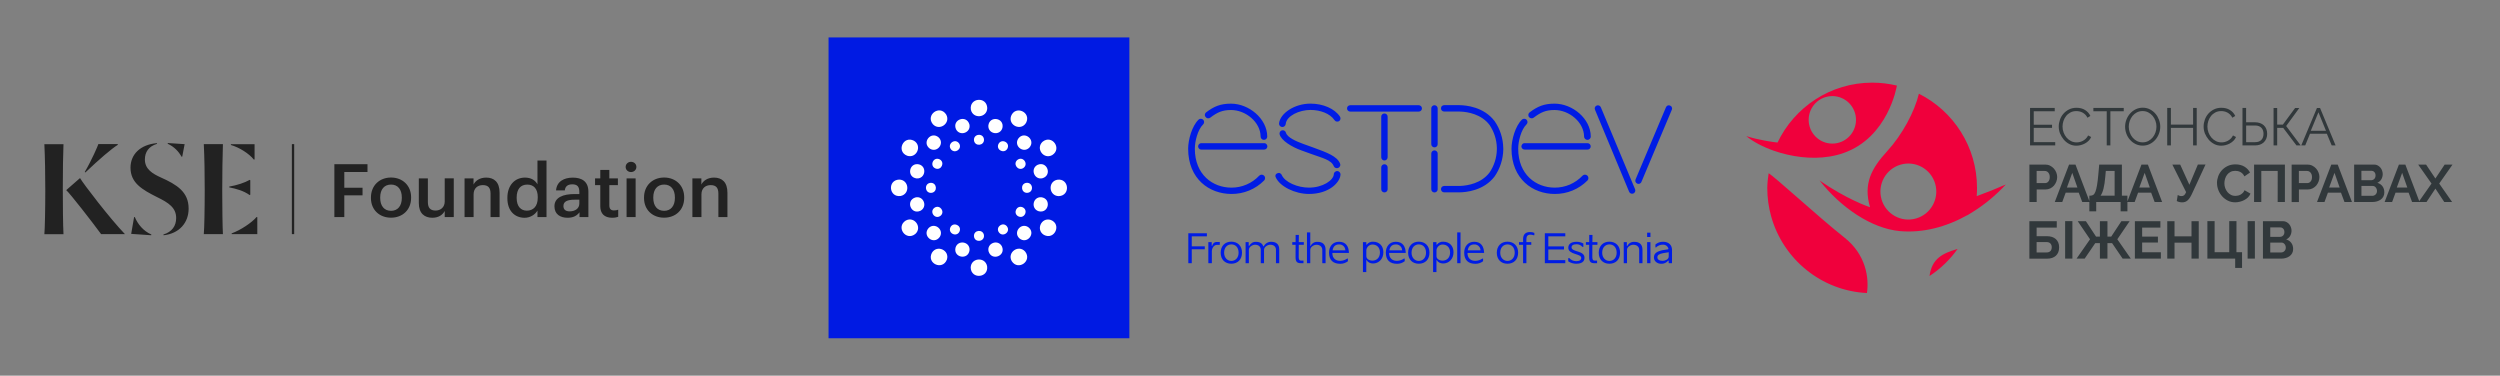
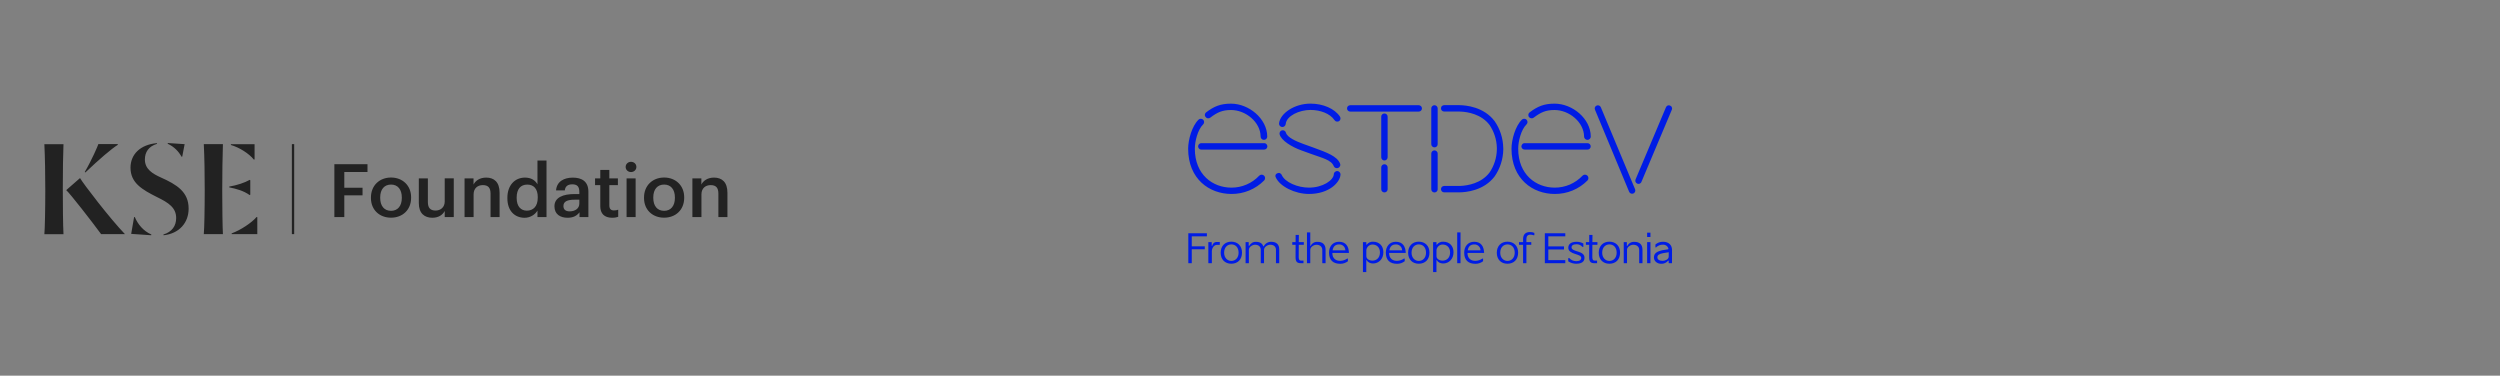
<svg xmlns="http://www.w3.org/2000/svg" enable-background="new 0 0 732 110" height="110" viewBox="0 0 732 110" width="732">
  <rect x="0" y="0" width="732" height="110" fill="#808080" stroke="none" />
-   <path d="m601.77 42.58h-7.37v-10.97h7.23v.96h-6.15v3.95h5.36v.91h-5.36v4.18h6.29zm2.5-1.7c.45.53.99.96 1.62 1.29s1.32.49 2.07.49c.42 0 .85-.06 1.29-.17s.85-.28 1.24-.49.75-.48 1.06-.79c.32-.32.57-.68.74-1.09l-.89-.46c-.18.36-.39.67-.65.92s-.54.47-.84.63c-.31.17-.62.29-.94.37s-.64.11-.95.11c-.59 0-1.13-.12-1.63-.38-.5-.25-.93-.59-1.3-1.02-.36-.43-.65-.92-.86-1.47s-.32-1.14-.32-1.74c0-.56.09-1.1.26-1.64.18-.54.44-1.03.78-1.46s.77-.78 1.27-1.05 1.09-.4 1.74-.4c.3 0 .6.03.91.1s.61.18.89.33c.29.16.56.36.81.6.25.25.46.55.64.91l.85-.52c-.33-.71-.84-1.29-1.54-1.73-.69-.44-1.53-.66-2.51-.66-.83 0-1.56.16-2.21.49s-1.19.75-1.64 1.26c-.44.51-.78 1.1-1.01 1.75s-.35 1.31-.35 1.97c0 .7.12 1.39.38 2.06.29.66.64 1.26 1.09 1.79zm12.57 1.7h1.08v-10.01h3.91v-.96h-8.89v.96h3.91v10.01zm5.76-3.44c-.25-.67-.37-1.35-.37-2.05s.13-1.43.4-2.1c.26-.67.62-1.26 1.09-1.78.46-.51 1.01-.92 1.64-1.23.63-.3 1.31-.45 2.04-.45s1.46.16 2.09.49c.63.32 1.17.75 1.62 1.27s.79 1.12 1.04 1.78.37 1.34.37 2.03c0 .73-.13 1.43-.4 2.1-.26.67-.62 1.26-1.08 1.77s-1 .92-1.63 1.22c-.63.31-1.31.45-2.04.45h.01c-.76 0-1.46-.16-2.09-.47s-1.18-.73-1.63-1.25c-.46-.51-.81-1.11-1.06-1.78zm.7-2.06c.01.6.1 1.18.3 1.73.19.55.47 1.04.83 1.47s.79.77 1.28 1.02 1.04.38 1.65.38 1.18-.13 1.68-.4.93-.62 1.28-1.05.62-.92.81-1.47.28-1.1.28-1.67c0-.6-.1-1.17-.3-1.72s-.48-1.04-.84-1.46-.79-.76-1.28-1.01c-.5-.25-1.04-.38-1.64-.38s-1.18.13-1.68.39-.93.61-1.28 1.04-.62.92-.81 1.47-.28 1.1-.28 1.66zm12.34.37h6.5v5.13h1.06v-10.97h-1.06v4.88h-6.5v-4.88h-1.08v10.96h1.08zm11.05 3.43c.45.53.99.96 1.62 1.29s1.32.49 2.07.49c.42 0 .85-.06 1.29-.17s.85-.28 1.24-.49.75-.48 1.06-.79c.32-.32.57-.68.74-1.09l-.89-.46c-.18.36-.39.67-.65.92s-.54.47-.84.63c-.31.17-.62.29-.94.37s-.64.11-.95.11c-.59 0-1.13-.12-1.63-.38-.5-.25-.93-.59-1.3-1.02-.36-.43-.65-.92-.86-1.47s-.32-1.14-.32-1.74c0-.56.09-1.1.26-1.64.18-.54.44-1.03.78-1.46s.77-.78 1.27-1.05 1.09-.4 1.74-.4c.3 0 .6.03.91.1s.61.18.89.33c.29.16.56.36.81.6.25.25.46.55.64.91l.85-.52c-.33-.71-.84-1.29-1.54-1.73-.69-.44-1.53-.66-2.51-.66-.83 0-1.56.16-2.21.49s-1.19.75-1.64 1.26c-.44.51-.78 1.1-1.01 1.75s-.35 1.31-.35 1.97c0 .7.12 1.39.38 2.06.29.66.64 1.26 1.09 1.79zm13.57 1.7h-3.66v-10.97h1.06v4.19h2.59c.53 0 1.02.08 1.46.23s.81.37 1.13.66c.31.29.56.64.73 1.07.17.42.26.9.26 1.44 0 .53-.09 1-.27 1.42s-.43.78-.74 1.07c-.32.29-.69.52-1.13.67-.42.14-.9.22-1.43.22zm-2.59-.95h2.59c.43 0 .8-.06 1.12-.18.31-.12.57-.29.78-.52.2-.22.36-.48.45-.78s.15-.62.15-.97-.05-.67-.15-.97-.25-.55-.45-.77c-.2-.21-.46-.39-.78-.51-.32-.13-.69-.18-1.12-.18h-2.59zm9.09-4.19h1.76l3.89 5.14h1.23l-4.25-5.68 3.85-5.28h-1.23l-3.58 4.86h-1.67v-4.86h-1.06v10.96h1.06zm8.21 5.14h-1.16l4.59-10.96h.91l4.55 10.96h-1.14l-1.42-3.43h-4.93zm1.63-4.28h4.45l-2.21-5.42zm-80.26 20.85h-2.13v-10.96h4.65c.5 0 .97.1 1.4.32.43.21.79.49 1.1.83s.55.74.72 1.17.26.88.26 1.32-.08.91-.25 1.35-.4.83-.69 1.17c-.3.34-.66.61-1.08.82-.42.2-.88.31-1.39.31h-2.59zm-.01-5.54h2.47c.39 0 .72-.16.98-.48s.39-.75.39-1.3c0-.28-.04-.53-.12-.75s-.19-.41-.32-.56c-.14-.16-.29-.27-.47-.35s-.36-.11-.55-.11h-2.38zm32.57-5.42 4.17 10.96h-2.19l-1.02-2.73h-3.83l-1 2.73h-2.12v2.73h-1.99v-2.73h-7.15v2.73h-2.01v-2.73h-2.08l-1.02-2.73h-3.83l-1 2.73h-2.19l4.18-10.96h1.88l4.06 10.68v-1.58h.39c.3-.01.56-.1.79-.26s.43-.47.6-.91.33-1.05.46-1.83c.14-.78.26-1.78.37-3l.28-3.09h6.64v9.09h1.62v1.68l4.11-10.77zm-20.63 6.73-1.51-4.31-1.57 4.31zm10.89 2.37v-7.23h-2.58l-.15 1.67c-.12 1.43-.29 2.59-.52 3.49s-.51 1.59-.86 2.07zm10.31-2.37-1.51-4.31-1.57 4.31zm11.58-.82-2.69-5.91h-2.3l4.03 8.06c-.17.44-.36.75-.58.92s-.48.25-.78.25c-.22 0-.42-.04-.62-.11-.2-.08-.36-.15-.47-.21l-.28 1.76c.1.07.23.13.36.18.14.05.28.09.42.12s.28.06.42.07c.14.02.26.02.37.02.34 0 .65-.05.91-.15.27-.1.52-.26.75-.48s.46-.5.67-.85c.22-.35.44-.77.66-1.26l3.86-8.34h-2.24zm17.89 2.6-1.74-1c-.12.3-.29.55-.49.76-.21.21-.43.38-.67.52s-.5.23-.76.29c-.27.06-.53.09-.77.09-.47 0-.91-.1-1.3-.31-.4-.2-.74-.48-1.02-.82s-.5-.74-.66-1.18c-.16-.45-.23-.91-.23-1.4 0-.43.07-.87.2-1.3.13-.44.33-.83.59-1.17.26-.35.59-.63.99-.84s.86-.32 1.4-.32c.25 0 .5.03.76.08.26.06.51.15.74.27.24.13.46.29.66.5s.38.47.52.78l1.64-1.13c-.36-.71-.91-1.29-1.64-1.73-.74-.44-1.61-.66-2.62-.66-.85 0-1.62.16-2.29.48s-1.23.74-1.7 1.25c-.46.51-.82 1.1-1.06 1.75s-.36 1.31-.36 1.98h.01c0 .7.13 1.39.39 2.06.26.68.63 1.28 1.1 1.81s1.03.96 1.68 1.29 1.36.49 2.15.49c.44 0 .9-.06 1.36-.17s.9-.28 1.3-.49c.41-.21.77-.48 1.1-.79.3-.32.54-.68.72-1.09zm7.96 2.45h2.12v-10.96h-9.03v10.96h2.12v-9.09h4.8zm11.97-5.97c-.17.44-.4.83-.69 1.17-.3.34-.66.61-1.08.82-.42.2-.88.31-1.39.31h-2.59v3.68h-2.13v-10.97h4.65c.5 0 .97.1 1.4.32.43.21.79.49 1.1.83s.55.74.72 1.17c.17.44.26.88.26 1.32s-.08.91-.25 1.35zm-1.92-1.35c0-.28-.04-.53-.12-.75s-.19-.41-.32-.56c-.14-.16-.29-.27-.47-.35s-.36-.11-.55-.11h-2.38v3.55h2.47c.39 0 .72-.16.98-.48.27-.32.39-.75.39-1.3zm7.53-3.64 4.17 10.96h-2.19l-1.02-2.73h-3.83l-1 2.73h-2.19l4.18-10.96zm.57 6.73-1.51-4.31-1.57 4.31zm12.53-.39c.36.48.55 1.08.55 1.8 0 .47-.09.87-.28 1.22-.18.35-.44.65-.76.88s-.7.42-1.13.54c-.43.13-.88.18-1.37.18h-5.3v-10.96h5.87c.38 0 .72.08 1.03.25s.57.38.79.64.39.56.5.89.18.67.18 1.01c0 .53-.14 1.04-.4 1.51-.27.47-.66.81-1.17 1.04.63.18 1.12.52 1.49 1zm-6.16-1.76h2.84c.36 0 .67-.12.92-.37s.38-.59.38-1.02-.11-.76-.35-1c-.23-.25-.52-.37-.86-.37h-2.93zm4.56 3.15c0-.19-.03-.39-.1-.57s-.16-.34-.27-.47c-.11-.14-.25-.24-.4-.32-.16-.08-.33-.11-.51-.11h-3.27v2.89h3.17c.19 0 .38-.03.55-.11.17-.07.32-.17.44-.3s.22-.28.29-.45c.06-.18.1-.36.1-.56zm18.22-2.17 3.78 5.4h-2.3l-2.59-3.92-2.61 3.92h-2.03-.29-1.9l-1.02-2.73h-3.83l-1 2.73h-2.19l4.18-10.96h1.88l4.07 10.7 3.6-5.14-3.91-5.56h2.31l2.73 4.08 2.72-4.08h2.3zm-9.34 1.17-1.51-4.31-1.57 4.31zm-102.2 16.11c.17.4.25.86.25 1.39 0 1.07-.32 1.89-.95 2.46s-1.48.86-2.54.86h-5.22v-10.97h8.02v1.87h-5.9v2.52h3.03c.53 0 1.02.07 1.46.21s.81.35 1.13.63c.31.28.55.62.72 1.03zm-1.91 1.37c0-.47-.13-.82-.39-1.1s-.64-.42-1.14-.42h-2.9v3.04h2.9c.5 0 .88-.13 1.14-.41.26-.27.39-.64.39-1.11zm3.92 3.33h2.13v-10.97h-2.13zm18.88-10.96h-2.41l-2.97 4.51h-1.11v-4.51h-2.21v4.51h-1.13l-2.97-4.51h-2.39l3.6 5.3-3.95 5.66h2.38l3.1-4.54h1.36v4.54h2.21v-4.54h1.36l3.09 4.54h2.39l-3.95-5.67zm3.67 6.24h4.62v-1.73h-4.62v-2.64h5.34v-1.87h-7.47v10.96h7.61v-1.87h-5.48zm14.45-1.81h-4.97v-4.43h-2.13v10.96h2.13v-4.68h4.97v4.68h2.12v-10.96h-2.12zm13.17-4.44h-2.12v9.09h-4.28v-9.09h-2.12v10.96h8.14v2.73h2.01v-4.6h-1.64zm3.26 10.97h2.13v-10.97h-2.13zm12.78-4.62c.36.48.55 1.08.55 1.8 0 .47-.09.87-.28 1.22-.18.35-.44.65-.76.88-.32.24-.7.42-1.13.54-.43.13-.88.18-1.37.18h-5.3v-10.96h5.87c.38 0 .72.08 1.03.25s.57.38.79.64.39.56.5.89c.12.33.18.67.18 1.01 0 .53-.14 1.04-.4 1.51-.27.47-.66.81-1.17 1.04.63.18 1.13.52 1.49 1zm-6.15-1.76h2.84c.36 0 .67-.12.92-.37s.38-.59.38-1.02-.11-.76-.35-1c-.23-.25-.52-.37-.86-.37h-2.93zm4.55 3.15c0-.19-.03-.39-.1-.57s-.16-.34-.27-.47c-.11-.14-.25-.24-.4-.32-.16-.08-.33-.11-.51-.11h-3.27v2.89h3.17c.19 0 .38-.03.55-.11.17-.07.32-.17.44-.3s.22-.28.29-.45c.07-.18.1-.36.1-.56z" fill="#31383b" />
-   <path clip-rule="evenodd" d="m573.19 72.88c-2.22 3.13-5.02 5.83-8.23 7.94.7-5.04 3.66-6.61 8.23-7.94zm-33.05-3.24c-3.95-3.13-9.37-7.87-13.89-11.83-4.13-3.61-7.52-6.58-8.39-7.09-.19 1.09-.4 3.09-.4 4.32 0 2.89.4 5.69 1.14 8.34 3.5 12.49 14.64 21.76 28.04 22.42.67-4.49-.34-11.26-6.5-16.16zm47.16-15.62c-2.89 3.14-6.16 5.85-9.65 8.02-.55.34-1.09.67-1.62 1l.01-.04c-6.23 3.49-13.08 5.26-19.74 4.67-8.33-.75-17.35-6.93-23.53-14.82 7.81 5.41 14.27 7.68 14.78 7.83-2.04-6.92.43-11.4 5.02-16.42 4.41-4.81 8.02-11.54 9.28-16.82 10.09 5.05 17.02 15.51 17.02 27.6 0 .81-.03 1.61-.09 2.4l.01-.01c.02-.01.05-.02.08-.03l.15-.06c2.79-1.02 5.55-2.12 8.28-3.32zm-20.67-.19c-1.24-4.35-5.77-6.88-10.11-5.63-4.34 1.24-6.86 5.79-5.62 10.14 1.25 4.35 5.77 6.88 10.11 5.63 4.35-1.24 6.86-5.79 5.62-10.14zm-47.21-9.68c-3.33-1.16-6.17-2.7-8.1-4.29 3.9 1.22 7.89 1.73 8.9 1.85.06.01.11.01.15.02.03 0 .08.01.08.01h.01c4.95-10.37 15.5-17.53 27.72-17.54 2.49 0 4.91.3 7.23.86-.07.41-2.55 15.11-15.57 19.73-5.3 1.88-11.26 1.71-16.54.48-1.35-.31-2.65-.69-3.88-1.12zm10.29-7.7c.75 3.77 4.4 6.21 8.15 5.46 3.76-.75 6.19-4.42 5.44-8.18-.75-3.77-4.39-6.21-8.15-5.46-3.75.75-6.19 4.41-5.44 8.18z" fill="#f0003c" fill-rule="evenodd" />
-   <path d="m242.6 10.96h88.08v88.08h-88.08z" fill="#001ae3" />
  <path d="m371.01 42.49c.05.11.08.24.08.37s-.03.25-.08.37-.12.22-.21.31-.2.15-.32.2c-.12.04-.24.06-.37.06h-18.33c-.13.01-.25-.01-.37-.06-.12-.04-.23-.11-.32-.2s-.16-.19-.21-.31-.08-.24-.08-.37.03-.25.08-.37.12-.22.21-.31.2-.15.32-.2c.12-.04.24-.06.37-.06h18.33c.13-.01.25.01.37.06.12.04.23.11.32.2.08.09.16.19.21.31zm-10.44 14.3c1.78.01 3.55-.33 5.19-1.01 1.65-.68 3.14-1.68 4.39-2.95.18-.19.28-.45.27-.72s-.12-.52-.32-.7c-.19-.18-.45-.28-.72-.27s-.52.12-.7.32c-1.04 1.1-2.3 1.98-3.7 2.58s-2.9.9-4.42.9c-5.48 0-10.71-3.81-10.71-11.39 0-2.15.83-5.57 2.44-7.14.18-.18.28-.43.28-.68 0-.26-.1-.5-.28-.68s-.43-.28-.69-.28-.5.1-.68.28c-1.91 1.86-3.03 5.87-3.03 8.51.02 8.88 6.23 13.23 12.68 13.23zm-7.58-22.54c.08.1.17.19.28.26.11.06.23.11.36.13s.26.01.38-.02.24-.09.34-.16c2.05-1.56 3.52-2.25 6.11-2.25 4.25 0 8.61 3.52 8.65 7.77 0 .13.03.25.07.37.05.12.12.23.21.32s.2.16.32.21.25.07.37.07c.13 0 .25-.03.37-.07.12-.05.23-.12.32-.21s.16-.2.21-.32.07-.25.07-.37c-.05-5.28-5.38-9.63-10.61-9.63-3.08 0-4.94.78-7.28 2.54-.1.08-.19.17-.25.28-.07.11-.11.23-.13.36s-.01.26.02.38c.06.12.12.24.19.34zm21.74 2.59c.08.1.19.18.3.24.12.06.24.09.37.11.13.01.26-.01.39-.05.12-.04.24-.11.34-.2s.18-.19.24-.31.09-.25.1-.38c.24-2.3 3.91-4.06 7.24-4.06 2.93 0 5.72 1.08 6.99 2.93.07.11.16.21.26.29.11.08.22.14.35.17s.26.04.38.02c.13-.02.26-.06.37-.13s.2-.15.27-.26c.08-.1.12-.22.15-.34s.03-.25.01-.37-.07-.24-.14-.35c-1.56-2.35-4.94-3.81-8.65-3.81-4.69 0-8.85 2.84-9.19 5.77-.01.13 0 .26.04.39s.1.24.18.34zm9.95 6.41-2.98-1.07c-2.15-.78-4.79-1.91-5.18-3.33-.06-.25-.22-.46-.44-.58-.22-.13-.48-.16-.73-.1s-.46.22-.58.44c-.13.22-.16.48-.1.73.49 1.81 3.52 3.67 6.36 4.69l2.98 1.08c3.08 1.12 5.82 1.71 6.5 3.52.11.25.3.44.55.54s.53.1.77 0c.25-.1.44-.3.54-.55.11-.25.1-.53-.01-.77-.89-2.11-3.82-3.19-7.68-4.6zm-1.42 13.54c6.01 0 9.14-3.47 9.24-5.67.01-.13-.02-.26-.06-.38s-.11-.23-.2-.33c-.08-.09-.19-.17-.3-.23-.12-.05-.24-.09-.37-.09-.13-.01-.26.01-.38.06-.12.04-.23.11-.33.2s-.18.19-.23.31c-.06.12-.09.24-.09.37-.1 1.76-3.23 3.91-7.29 3.91-3.23 0-6.99-1.52-7.97-3.72-.05-.12-.12-.23-.21-.31-.09-.09-.2-.16-.32-.21s-.25-.07-.37-.06c-.13.01-.25.04-.37.09-.11.04-.22.1-.31.18s-.16.18-.2.29c-.05.11-.07.23-.06.35 0 .12.03.24.09.35 1.17 2.69 5.62 4.89 9.73 4.89zm64.41-22.54c.08.1.18.19.29.26.11.06.23.11.36.13s.26.01.39-.02c.12-.03.24-.09.34-.16 2.06-1.56 3.52-2.25 6.12-2.25 4.25 0 8.6 3.52 8.65 7.77 0 .26.1.51.29.69.18.18.43.29.69.29s.51-.1.69-.29c.19-.18.29-.43.29-.69-.05-5.28-5.37-9.63-10.6-9.63-3.08 0-4.94.78-7.29 2.54-.11.08-.19.17-.26.28-.06.11-.1.23-.13.36-.02.13-.01.26.02.38.02.12.08.24.15.34zm17.48 7.73c-.12-.04-.24-.06-.37-.06h-18.33c-.13-.01-.25.01-.37.06-.12.04-.23.11-.32.2s-.16.19-.21.31-.08.24-.08.37.02.25.08.37c.05.12.12.22.21.31s.2.15.32.2c.12.04.24.06.37.06h18.33c.13.01.25-.01.37-.06.12-.04.23-.11.32-.2s.16-.19.22-.31c.05-.12.07-.24.07-.37s-.02-.25-.07-.37-.12-.22-.22-.31c-.09-.09-.19-.15-.32-.2zm-9.9 14.81c1.78.01 3.55-.33 5.19-1.01 1.65-.68 3.14-1.68 4.39-2.95.18-.19.27-.45.26-.72s-.12-.52-.32-.7c-.19-.18-.46-.28-.72-.27s-.51.12-.7.32c-1.05 1.1-2.31 1.98-3.7 2.58s-2.9.9-4.42.9c-5.47 0-10.7-3.81-10.7-11.39 0-2.15.83-5.57 2.44-7.14.09-.09.16-.2.21-.31.05-.12.08-.24.08-.37s-.03-.25-.08-.37-.12-.22-.21-.31-.19-.16-.32-.21c-.12-.05-.24-.07-.37-.07s-.26.03-.37.07c-.12.05-.22.12-.31.21-1.91 1.86-3.03 5.87-3.03 8.51.02 8.88 6.23 13.23 12.68 13.23zm23.84-3.23c.09.09.19.16.3.21.12.05.24.07.36.08.12 0 .25-.02.36-.07s.22-.12.3-.21c.09-.09.16-.19.2-.31l8.9-21.12c.05-.11.08-.23.08-.36 0-.12-.02-.24-.07-.36-.04-.11-.11-.22-.2-.3-.09-.09-.19-.16-.3-.2-.11-.05-.23-.08-.36-.09-.12 0-.25.02-.36.06-.11.05-.22.12-.3.2-.09.09-.15.19-.2.31l-8.9 21.12c-.05.11-.08.24-.08.36-.01.12.02.25.06.36.06.13.13.23.21.32zm-2.08 2.59c.09.23.28.41.51.51.23.09.5.09.72 0 .23-.1.42-.28.51-.51s.1-.49.01-.72l-10.03-24.01c-.05-.11-.11-.22-.2-.31s-.19-.16-.31-.21c-.11-.05-.23-.07-.36-.07-.12 0-.24.03-.36.08s-.22.12-.3.21c-.09.09-.16.19-.2.31-.05.11-.07.24-.06.36.01.13.04.25.08.36zm-72.31-22.66c-.18.18-.27.41-.27.66v11.91c0 .12.02.24.07.36.05.11.12.22.2.3.09.09.19.16.3.2.11.05.23.07.36.07.12 0 .25-.02.36-.07s.22-.12.3-.2c.09-.09.15-.19.2-.3s.08-.24.08-.36v-11.9c0-.25-.1-.49-.27-.66-.18-.18-.41-.27-.67-.27-.25-.01-.49.09-.66.26zm11.37-1.09c.18-.18.28-.41.28-.66s-.1-.49-.28-.66c-.18-.18-.41-.27-.66-.27h-20.06c-.25 0-.49.1-.67.27-.18.18-.27.41-.27.66s.1.49.27.66c.18.18.42.27.67.27h20.06c.25.01.49-.09.66-.27zm-9.85 23.37c.05-.11.08-.24.08-.36v-6.39c0-.25-.1-.49-.27-.66-.18-.18-.41-.27-.67-.27-.25 0-.48.1-.66.27-.18.18-.27.41-.27.66v6.39c0 .12.02.24.07.36.05.11.12.22.2.3.09.09.19.16.3.2.11.05.23.07.36.07.12 0 .25-.02.36-.07s.22-.12.3-.2c.09-.08.16-.18.2-.3zm13.8.58c.12 0 .25-.02.36-.07.12-.05.22-.12.3-.2.09-.09.16-.19.2-.3.05-.11.07-.24.07-.36v-10.45c0-.25-.09-.49-.28-.66-.18-.18-.41-.28-.66-.28s-.48.1-.66.28-.27.41-.27.66v10.45c0 .12.02.24.07.36.05.11.12.22.2.3.09.09.19.16.3.2.12.05.24.07.37.07zm20.13-13.06c-.05-2.79-.92-5.5-2.51-7.8-3.18-4.22-8.42-4.68-10.37-4.7h-4.42c-.12 0-.24.02-.36.07-.11.05-.22.12-.3.2-.09.09-.16.19-.2.31-.05.11-.07.23-.07.36 0 .12.02.24.07.36.05.11.12.22.2.3.09.09.19.16.3.2.12.05.23.07.36.07h4.37c.06 0 .43.01.57.02 1.95.1 5.95.73 8.36 3.92 1.33 1.98 2.07 4.29 2.13 6.67v.56c-.06 2.38-.79 4.7-2.13 6.67-2.41 3.2-6.42 3.82-8.36 3.93-.14.01-.51.02-.57.02h-4.37c-.12 0-.25.02-.36.07s-.22.12-.3.2c-.09.09-.16.19-.2.3-.05.11-.07.24-.07.36s.02.25.07.36.12.22.2.31c.09.09.19.15.3.2s.23.07.36.07h4.38.05c1.95-.01 7.19-.47 10.37-4.69 1.58-2.3 2.45-5.01 2.51-7.8v-.54zm-20.79-.41c.09.09.19.16.3.2.11.05.23.07.36.07.12 0 .25-.02.36-.07.12-.05.22-.12.3-.2.09-.09.16-.19.2-.3.05-.11.07-.24.07-.36v-10.48c0-.25-.09-.49-.28-.66-.18-.18-.41-.27-.66-.27s-.48.1-.66.27c-.18.18-.27.41-.27.66v10.48c0 .12.02.24.07.36.05.11.12.21.21.3zm-71.43 34.18h1.02v-4.07h3.81v-.86h-3.81v-2.94h4.43v-.89h-5.44v8.76zm7.48-5.91c-.25.21-.41.5-.45.83h-.17v-1.08h-.99v6.16h1.03v-3.58c.07-1.03.73-1.78 1.47-1.78h.85v-.85h-.85c-.32-.02-.64.09-.89.3zm8.25 2.81c0 1.99-1.22 3.26-3.14 3.26-1.88 0-3.11-1.28-3.11-3.22 0-1.95 1.25-3.24 3.11-3.24 1.88 0 3.14 1.25 3.14 3.2zm-1 .04c0-1.59-.92-2.44-2.13-2.44-1.14 0-2.11.85-2.11 2.44 0 1.48.97 2.4 2.11 2.4 1.19 0 2.13-.91 2.13-2.4zm9.54-3.2c-.44-.01-.89.11-1.27.34s-.69.56-.9.96h-.17c-.22-.75-.86-1.29-2.1-1.29-.41-.02-.81.08-1.16.29s-.63.51-.81.88h-.17v-1.08h-.91v6.16h.96v-3.97c.05-.87 1.13-1.43 1.8-1.43.99 0 1.68.52 1.68 1.47v3.93h.96v-3.91c0-.91 1.14-1.49 1.8-1.49 1.01 0 1.69.52 1.69 1.47v3.93h.96v-4.01c.02-1.56-.93-2.25-2.36-2.25zm8.11-2.02h-.95l-.01 2.12h-.97v.78h.97l-.01 3.59c-.01 1.4.47 1.79 1.53 1.79h.79v-.75h-.62c-.46 0-.78-.15-.78-.96l.02-3.67h1.48v-.78h-1.48zm5.46 2.03c-.41-.03-.82.07-1.18.28s-.64.52-.82.9h-.12v-3.94h-.97v9.02h.97v-3.97c.05-.87 1.1-1.43 1.8-1.43.99 0 1.72.53 1.72 1.55v3.85h.96v-3.93c0-1.65-.96-2.33-2.36-2.33zm4.35 3.23v.11c-.01.33.05.65.16.96.37.82 1.06 1.27 2.14 1.27.72-.02 1.43-.25 2.03-.66h.22v.77c-.64.49-1.43.76-2.24.75-2.12 0-3.29-1.09-3.29-3.27 0-1.75 1.04-3.18 2.92-3.18 2.08 0 2.85 1.43 2.91 3.27h-4.85zm.06-.74h3.74c-.01-.24-.05-.47-.15-.69-.09-.22-.23-.41-.4-.57-.18-.16-.37-.29-.6-.37-.22-.08-.46-.12-.7-.1-1.13-0-1.71.64-1.89 1.73zm14.87.56c0 2-1.37 3.29-3.05 3.29-.68 0-1.54-.32-1.79-.97h-.16v3.48h-.98v-8.76h.99v.73h.12c.21-.28.49-.51.81-.66s.68-.22 1.03-.2c1.85-0 3.03 1.23 3.03 3.09zm-1 .05c0-1.47-.96-2.31-2.16-2.31-.46 0-.9.16-1.24.47s-.55.74-.59 1.19v1.8c.04.78.89 1.25 1.78 1.25 1.16.01 2.21-.78 2.21-2.4zm2.69.13v.11c-.01.33.05.65.17.96.37.82 1.05 1.27 2.14 1.27.72-.02 1.42-.25 2.02-.66h.23v.77c-.64.49-1.43.76-2.24.75-2.12 0-3.29-1.09-3.29-3.27 0-1.75 1.05-3.18 2.92-3.18 2.09 0 2.85 1.43 2.91 3.27h-4.86zm.06-.74h3.74c0-.24-.05-.47-.15-.69-.09-.22-.23-.41-.41-.57-.17-.16-.37-.29-.6-.37-.22-.08-.46-.12-.7-.1-1.12-0-1.7.64-1.88 1.73zm11.75.66c0 1.99-1.22 3.26-3.14 3.26-1.88 0-3.11-1.28-3.11-3.22 0-1.95 1.26-3.24 3.11-3.24 1.87 0 3.14 1.25 3.14 3.2zm-1.01.04c0-1.59-.92-2.44-2.13-2.44-1.14 0-2.11.85-2.11 2.44 0 1.48.97 2.4 2.11 2.4 1.2 0 2.13-.91 2.13-2.4zm8.05-.14c0 2-1.37 3.29-3.06 3.29-.67 0-1.54-.32-1.79-.97h-.15v3.48h-.98v-8.76h.99v.73h.12c.22-.28.5-.51.82-.66s.68-.22 1.03-.2c1.84-0 3.02 1.23 3.02 3.09zm-1 .05c0-1.47-.96-2.31-2.16-2.31-.46 0-.91.16-1.24.47-.34.31-.55.74-.59 1.19v1.8c.04.78.89 1.25 1.78 1.25 1.17.01 2.21-.78 2.21-2.4zm2.08 3.15h.97v-9.02h-.97zm3.02-3.02v.11c-.01.33.05.65.17.96.36.82 1.05 1.27 2.14 1.27.73-.02 1.43-.25 2.03-.66h.22v.77c-.64.49-1.43.76-2.24.75-2.12 0-3.29-1.09-3.29-3.27 0-1.75 1.04-3.18 2.91-3.18 2.09 0 2.86 1.43 2.92 3.27h-4.86zm.06-.74h3.75c-.01-.24-.05-.47-.15-.69s-.23-.41-.41-.57-.37-.29-.6-.37-.46-.12-.7-.1c-1.13-0-1.71.64-1.89 1.73zm14.76.66c0 1.99-1.21 3.26-3.14 3.26-1.88 0-3.11-1.28-3.11-3.22 0-1.95 1.26-3.24 3.11-3.24 1.88 0 3.14 1.25 3.14 3.2zm-1 .04c0-1.59-.92-2.44-2.13-2.44-1.13 0-2.11.85-2.11 2.44 0 1.48.98 2.4 2.11 2.4 1.19 0 2.13-.91 2.13-2.4zm2.45-4v.9h-1.2v.78h1.2v5.38h.97v-5.38h1.43v-.78h-1.43v-.96c0-.8.4-1.23 1.16-1.23.34 0 .68.06 1 .18h.17v-.71c-.41-.17-.85-.25-1.29-.24-1.27-0-2.01.67-2.01 2.06zm6.38 7.06h5.98v-.9h-4.97v-3.11h4.59v-.9h-4.59v-2.95h4.97v-.9h-5.99v8.76zm7.81-4.66c0-.52.47-.89 1.5-.89.32 0 .63.07.92.2s.55.32.76.56h.28v-.98c-.6-.33-1.27-.5-1.96-.5-1.66 0-2.45.7-2.45 1.74 0 2.09 3.79 1.68 3.79 2.97 0 .63-.51.97-1.5.97-.38-.01-.75-.09-1.09-.24s-.65-.38-.9-.66h-.32v.94c.68.46 1.48.7 2.3.71 1.73 0 2.46-.67 2.46-1.76-0-2.2-3.79-1.57-3.79-3.06zm6.13-3.62h-.95l-.01 2.12h-.97v.78h.97l-.01 3.59c-.01 1.4.47 1.79 1.53 1.79h.79v-.75h-.62c-.46 0-.78-.15-.78-.96l.02-3.67h1.48v-.78h-1.48zm8.08 5.18c0 1.99-1.22 3.26-3.14 3.26-1.88 0-3.11-1.28-3.11-3.22 0-1.95 1.26-3.24 3.11-3.24 1.87 0 3.14 1.25 3.14 3.2zm-1 .04c0-1.59-.92-2.44-2.13-2.44-1.14 0-2.11.85-2.11 2.44 0 1.48.97 2.4 2.11 2.4 1.19 0 2.13-.91 2.13-2.4zm5.19-3.19c-.42-.03-.84.07-1.2.27-.36.21-.66.52-.85.9h-.16v-1.08h-.91v6.16h.96v-3.97c.05-.87 1.12-1.43 1.83-1.43 1 0 1.74.53 1.74 1.55v3.85h.96v-3.93c0-1.64-.97-2.32-2.37-2.32zm3.73-1.41h.97v-1.27h-.97zm0 7.66h.97v-6.16h-.97zm7.29-3.85c0 1.37-.01 2.49-.01 3.85h-.97v-.73h-.16c-.24.3-.55.54-.91.69-.35.16-.74.23-1.12.21-1.22 0-2.13-.79-2.13-1.86 0-1.27.96-1.75 2.41-2.1.41-.08 1.33-.23 1.75-.28l.09-.15c-.08-.36-.29-.67-.58-.89-.3-.22-.66-.33-1.02-.31-.37-.01-.75.05-1.1.19s-.67.35-.93.61h-.18v-.86c.62-.53 1.41-.81 2.23-.79 1.64-.01 2.63.93 2.63 2.42zm-.96.64c-.53.08-1.28.2-1.6.26-1.22.22-1.73.57-1.73 1.24s.63 1.02 1.54 1.02c.65 0 1.78-.4 1.78-1.24v.02z" fill="#001ce5" />
-   <path d="m272.57 53.53c1.76.01 2.01 2.57.29 2.92-2.11.33-2.42-2.84-.29-2.92zm1.15 7.23c-1.81 1.14.05 3.73 1.71 2.39 1.32-1.17-.18-3.26-1.71-2.39zm7.28 6.9c.56-1.67-1.78-2.73-2.67-1.21-.99 1.89 1.91 3.2 2.67 1.21zm7.09 1.12c-.35-1.72-2.91-1.47-2.92.29.08 2.13 3.25 1.82 2.92-.29zm4.31-.86c1.14 1.81 3.73-.05 2.38-1.71-1.16-1.31-3.25.18-2.38 1.71zm5.69-4.61c1.89.99 3.21-1.91 1.21-2.67-1.67-.56-2.73 1.78-1.21 2.67zm2.33-9.76c-1.72.35-1.47 2.91.29 2.92 2.14-.08 1.82-3.25-.29-2.92zm-32.41 4.27c-2.9.92-1.32 5.13 1.47 3.91 2.24-1.14.97-4.53-1.47-3.91zm7.14 11.58c1.36-2.11-1.43-4.4-3.23-2.65-2.05 2.25 1.42 5.11 3.23 2.65zm4.62 3.14c-.66 2.97 3.78 3.71 4.12.68.13-2.51-3.44-3.1-4.12-.68zm9.69 1.09c.92 2.9 5.13 1.32 3.91-1.47-1.14-2.24-4.52-.97-3.91 1.47zm11.59-7.14c-2.11-1.36-4.4 1.43-2.65 3.23 2.25 2.05 5.1-1.42 2.65-3.23zm3.81-8.74c-2.51-.13-3.1 3.43-.68 4.12 2.98.66 3.71-3.78.68-4.12zm-41.59-5.17c-3.51.16-3 5.32.47 4.8 2.83-.61 2.43-4.76-.47-4.8zm1.92 12.01c-2.96 1.89.06 6.11 2.81 3.92 2.15-1.94-.28-5.33-2.81-3.92zm7.67 9.44c-1.62 3.12 3.11 5.26 4.39 1.99.89-2.75-2.91-4.48-4.39-1.99zm11.36 4.35c.16 3.51 5.33 3 4.8-.47-.61-2.84-4.76-2.43-4.8.47zm12.01-1.93c1.89 2.96 6.11-.06 3.92-2.81-1.94-2.15-5.33.28-3.92 2.81zm11.44-12.05c-2.76-.89-4.48 2.9-1.99 4.39 3.11 1.61 5.26-3.12 1.99-4.39zm1.88-11.77c-2.84.6-2.43 4.76.47 4.8 3.51-.17 3-5.33-.47-4.8zm-25.28-20.53c.6 2.84 4.76 2.43 4.8-.47-.16-3.52-5.33-3.01-4.8.47zm3.85 8.83c-.08-2.13-3.25-1.82-2.92.29.35 1.72 2.91 1.47 2.92-.29zm-7.24 1.15c-1.14-1.8-3.73.05-2.39 1.71 1.18 1.31 3.26-.18 2.39-1.71zm-5.69 4.61c-1.89-.99-3.2 1.91-1.21 2.67 1.67.56 2.73-1.78 1.21-2.67zm22.66.17c-1.32 1.17.18 3.26 1.71 2.39 1.81-1.15-.04-3.74-1.71-2.39zm-5.57-4.52c-.56 1.67 1.78 2.73 2.67 1.21 1-1.89-1.9-3.2-2.67-1.21zm-12.36-4.5c1.14 2.24 4.53.96 3.91-1.47-.93-2.9-5.14-1.32-3.91 1.47zm-7.68 5.67c2.11 1.37 4.4-1.43 2.65-3.23-2.25-2.05-5.1 1.42-2.65 3.23zm-3.82 8.74c2.51.13 3.1-3.44.68-4.12-2.97-.66-3.71 3.78-.68 4.12zm36.85-.07c2.9-.92 1.32-5.13-1.47-3.91-2.24 1.14-.96 4.53 1.47 3.91zm-7.13-11.58c-1.37 2.11 1.43 4.4 3.23 2.65 2.05-2.25-1.43-5.11-3.23-2.65zm-4.63-3.14c.65-2.97-3.78-3.71-4.12-.68-.13 2.51 3.44 3.09 4.12.68zm-20.38-1.11c1.94 2.15 5.33-.28 3.92-2.81-1.89-2.96-6.11.07-3.92 2.81zm-7.51 9.25c2.76.9 4.48-2.91 1.99-4.39-3.12-1.61-5.26 3.12-1.99 4.39zm42.48-.19c2.96-1.89-.07-6.11-2.81-3.92-2.15 1.94.28 5.33 2.81 3.92zm-7.67-9.44c1.62-3.12-3.11-5.26-4.39-1.99-.9 2.75 2.9 4.48 4.39 1.99z" fill="#fff" />
  <path d="m85.46 42.21h.68v26.34h-.68zm-66.07 13.46c1.06.91 7.63 9.34 10.21 12.88h6.98c-4.31-4.47-12.12-14.64-13.15-16.41zm5.6-5.17c4.01-3.81 7.69-6.99 9.52-8.1-.05-.19 0 .01-.06-.21h-5.65c-.12.45-1.86 4.53-3.98 8.17.04.03.07.06.09.07.02.03.04.04.08.07zm-11.73 5.16c0 5.95-.12 11.33-.27 12.91h5.6c-.15-2.57-.2-9.14-.2-13.33 0-5.42.08-10.19.2-13.01h-5.6c.19 3.84.27 8.8.27 13.43zm11.65-5.22c-.17-.13.13.12 0 0zm-6.33-8.21v-.01zm34.58 3.66c.18-.03.05 0 .2-.03l.7-3.65-4.92-.33c-.08.33.03-.12-.05.21 1.94.88 3.21 2.26 4.07 3.8zm-5.29 22.93c-.06-.26-.02-.1 0 0zm-8.4-5.27c-.21.03 0 0-.21.03l-.85 4.9 5.86.4c.08-.34-.03.13.05-.22-2.35-1-4.03-3.09-4.85-5.11zm7.64-11.58c-2.41-1.09-4.69-2.42-4.69-5.27 0-2.15 1.1-3.85 3.55-4.58h.01c-.03-.12-.04-.17-.04-.19 0-.01 0-.01 0-.02-4.96.45-7.73 3.35-7.73 7.2 0 4.44 3.39 6.4 7.73 8.58 3.51 1.7 5.64 3.17 5.64 6.14 0 2.32-1.2 4.05-3.74 4.84.06.28.05.24.03.16 0 .02.01.03.01.06 4.69-.51 7.35-3.74 7.35-7.8.01-4.91-3.47-7.04-8.12-9.12zm12.56-9.76c.2 3.84.27 8.8.27 13.43 0 5.95-.12 11.33-.27 12.91h5.6c-.12-1.88-.2-8.46-.2-12.64 0-5.42.08-9.83.2-13.7zm7.93.09v-.01c0 .05-.01.14 0 .01zm6.74 4.44c.17-.06.03-.01.2-.07v-4.45h-6.92c0 .03-.01.05-.01.07 0-.01 0-.01 0 .01v.02c0 .02-.01.06-.02.13 2.49.72 5.29 2.48 6.75 4.29zm-6.53 21.6c.06.36-.02-.12.05.22h7.48v-4.96c-.17-.06-.05-.01-.2-.07-1.46 1.69-4.6 3.81-7.33 4.81zm5.47-11.32v-4.26c-.11-.06-.08-.04-.18-.09-1.42.82-3.71 1.58-5.98 1.96v.1.03.1c2.04.42 4.15.96 5.98 2.26.1-.07.07-.04.18-.1zm24.62 6.53h2.91v-6.35h5.34v-2.23h-5.34v-4.6h6.79v-2.29h-9.7zm22.47-5.8v.18c0 3.53-2.51 5.81-5.89 5.81-3.37 0-5.87-2.3-5.87-5.74v-.18c0-3.5 2.51-5.84 5.89-5.84 3.34-0 5.87 2.32 5.87 5.77zm-2.72.06c0-2.33-1.18-3.77-3.15-3.77s-3.18 1.4-3.18 3.74v.18c0 2.32 1.17 3.77 3.18 3.77 1.97 0 3.15-1.45 3.15-3.77zm12.57 1.14c0 1.79-1.26 2.7-2.68 2.7-1.53 0-2.26-.78-2.26-2.48v-6.93h-2.65v7.25c0 3 1.69 4.27 3.95 4.27 1.86 0 3.06-.88 3.63-1.99v1.78h2.65v-11.33h-2.65v6.73zm12.14-6.95c-1.89 0-3.16.93-3.71 2.03v-1.79h-2.63v11.31h2.65v-6.65c0-1.79 1.21-2.7 2.69-2.7 1.57 0 2.27.78 2.27 2.48v6.87h2.65v-7.11c-0-3.13-1.62-4.44-3.92-4.44zm15.01-4.99h2.65v16.54h-2.65v-1.9c-.62 1.12-2.07 2.12-3.77 2.12-2.88-.01-5.04-2.02-5.04-5.69v-.18c0-3.62 2.16-5.9 5.15-5.9 1.86 0 3.03.84 3.66 1.97zm.09 10.76c0-2.48-1.16-3.72-3.09-3.72-1.95 0-3.09 1.34-3.09 3.78v.17c0 2.48 1.27 3.68 2.98 3.68 1.83 0 3.19-1.21 3.19-3.74v-.17zm14.82-1.63v7.41h-2.6v-1.39c-.74.97-1.76 1.6-3.5 1.6-2.1 0-3.84-.99-3.84-3.35 0-2.64 2.59-3.59 5.87-3.59h1.42v-.58c0-1.51-.53-2.27-2.07-2.27-1.38 0-2.06.64-2.19 1.78h-2.56c.21-2.64 2.35-3.74 4.9-3.74s4.57 1.03 4.57 4.13zm-2.65 2.33h-1.36c-2.01 0-3.3.45-3.3 1.84 0 .96.53 1.58 1.85 1.58 1.6-.01 2.81-.85 2.81-2.3zm8.78 1.69v-5.95h2.51v-1.97h-2.51v-2.48h-2.65v2.48h-1.53v1.97h1.53v6.17c0 2.15 1.18 3.36 3.45 3.38.82 0 1.39-.13 1.8-.28v-2.08c-.36.15-.76.21-1.29.21-.83 0-1.31-.45-1.31-1.45zm5.05 3.39h2.65v-11.31h-2.65zm1.3-16.17c-.88 0-1.57.64-1.57 1.51 0 .84.7 1.49 1.57 1.49.88 0 1.57-.66 1.57-1.49.01-.87-.69-1.51-1.57-1.51zm15.57 10.37v.18c0 3.53-2.51 5.81-5.89 5.81s-5.87-2.3-5.87-5.74v-.18c0-3.5 2.51-5.84 5.89-5.84 3.35-0 5.87 2.32 5.87 5.77zm-2.72.06c0-2.33-1.18-3.77-3.15-3.77s-3.18 1.4-3.18 3.74v.18c0 2.32 1.16 3.77 3.18 3.77 1.97 0 3.15-1.45 3.15-3.77zm11.46-5.81c-1.89 0-3.16.93-3.71 2.03v-1.79h-2.63v11.31h2.65v-6.65c0-1.79 1.21-2.7 2.69-2.7 1.57 0 2.27.78 2.27 2.48v6.87h2.65v-7.11c0-3.13-1.62-4.44-3.92-4.44z" fill="#222" />
</svg>